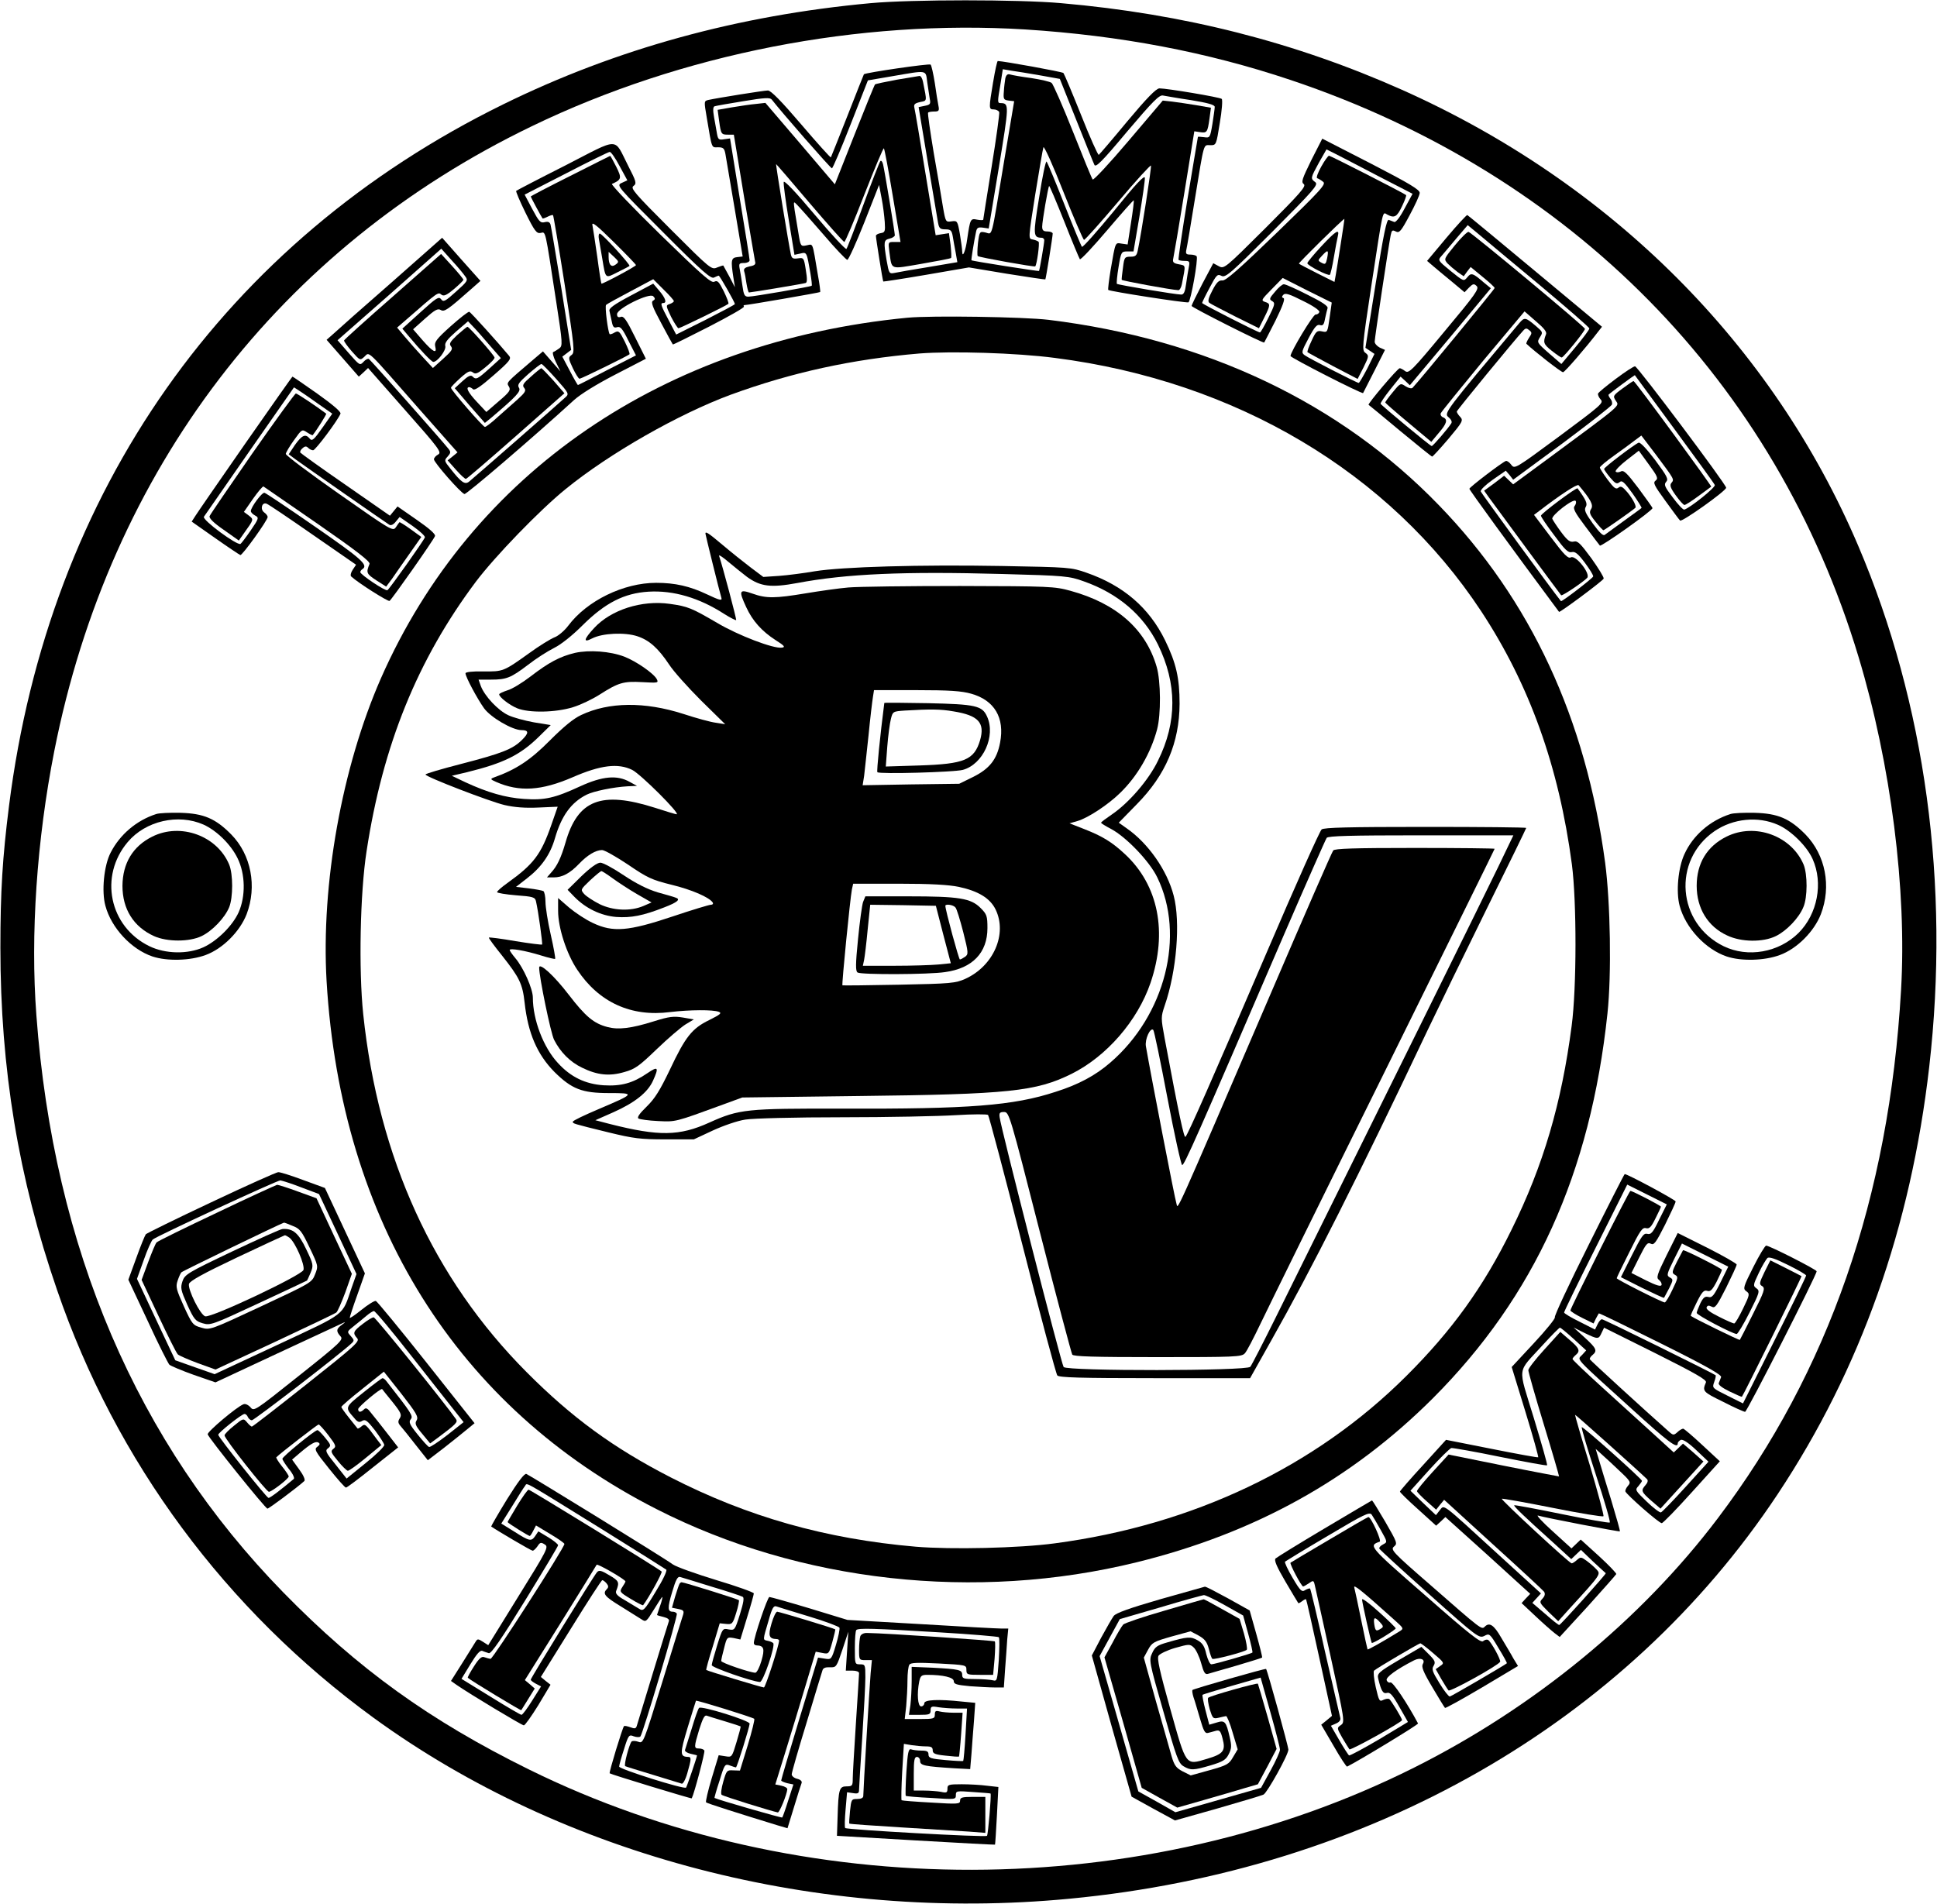
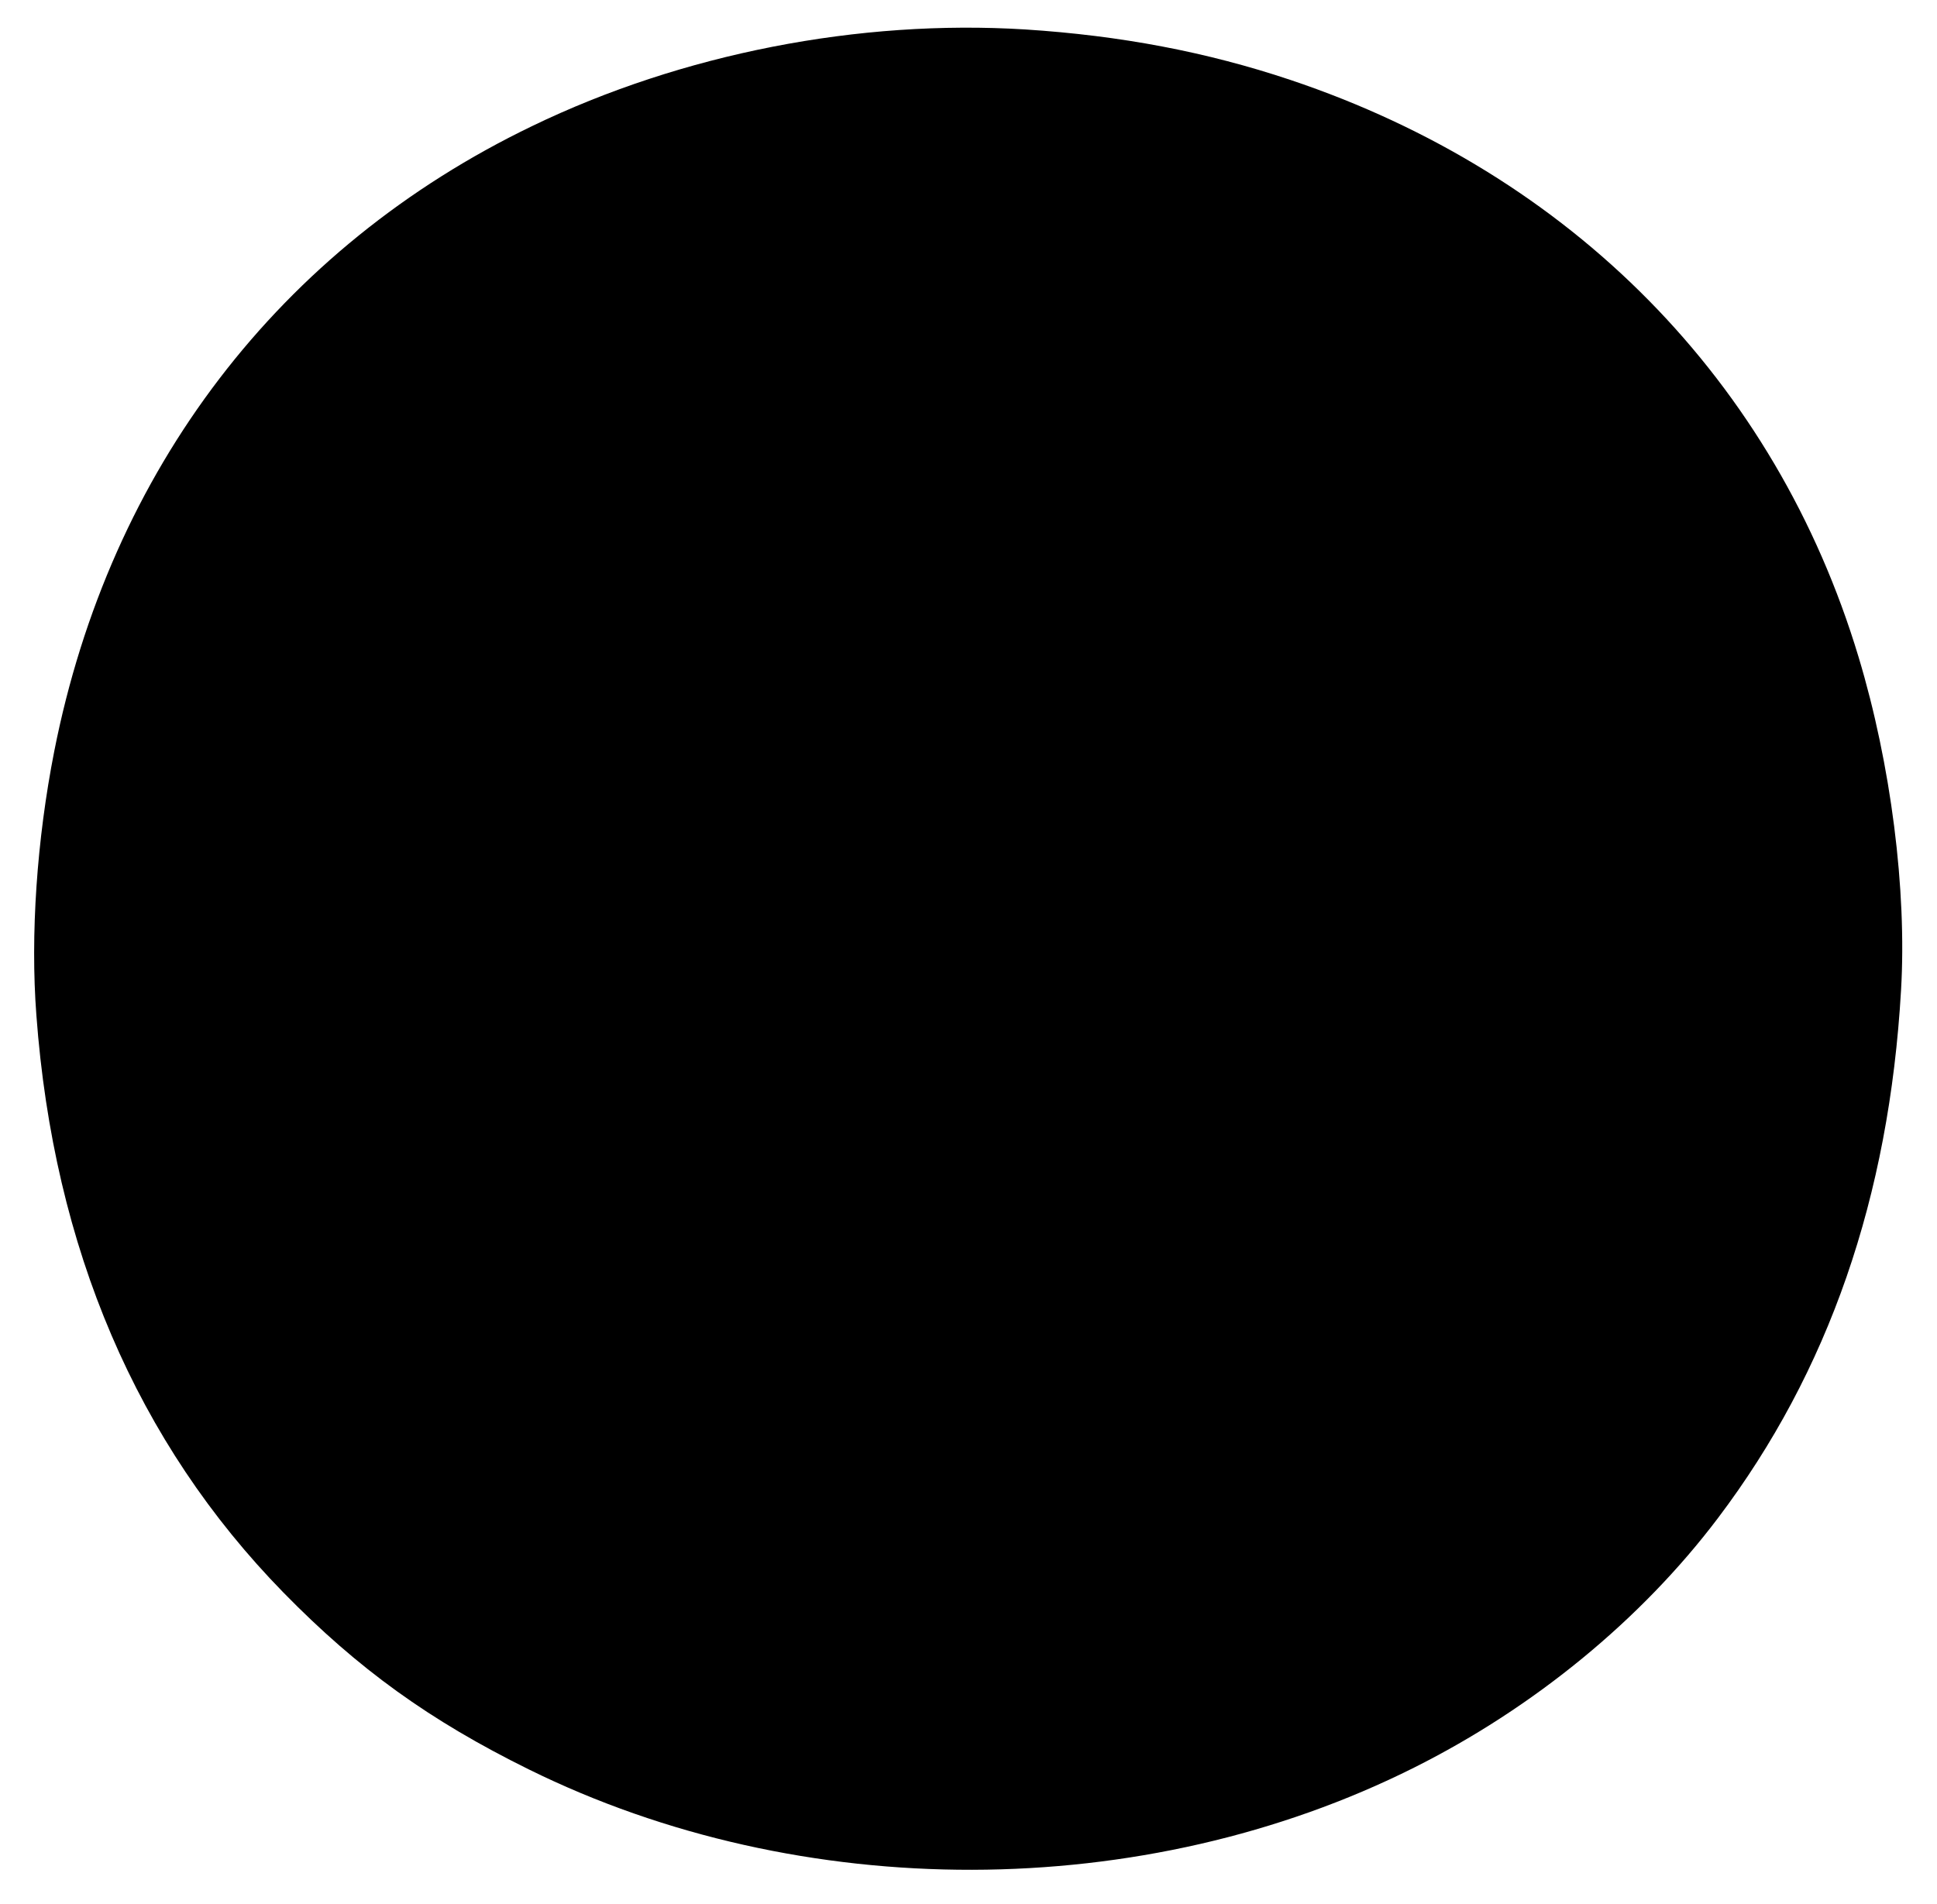
<svg xmlns="http://www.w3.org/2000/svg" version="1.0" width="9.58in" height="9.42in" viewBox="0 0 920 905" preserveAspectRatio="xMidYMid meet">
  <g transform="translate(0,905) scale(0.1,-0.1)" fill="#000000" stroke="none">
-     <path d="M4135 9035 c-630 -58 -1209 -217 -1746 -481 -1323 -650 -2159 -1837 -2348 -3334 -31 -246 -41 -406 -41 -674 0 -575 86 -1096 269 -1626 280 -817 802 -1522 1504 -2034 904 -658 2116 -974 3307 -860 1422 135 2641 832 3365 1923 394 594 632 1266 720 2031 99 866 -18 1726 -337 2475 -407 957 -1175 1725 -2168 2168 -507 226 -1035 361 -1620 412 -203 18 -707 18 -905 0z m735 -125 c452 -29 863 -107 1260 -240 1336 -448 2305 -1433 2699 -2742 154 -510 230 -1108 202 -1584 -57 -985 -344 -1813 -870 -2509 -364 -482 -873 -900 -1444 -1186 -1285 -644 -2911 -648 -4207 -8 -470 232 -810 477 -1165 840 -696 712 -1092 1636 -1174 2744 -29 381 2 834 85 1255 264 1337 1071 2393 2271 2971 712 344 1553 508 2343 459z" />
+     <path d="M4135 9035 z m735 -125 c452 -29 863 -107 1260 -240 1336 -448 2305 -1433 2699 -2742 154 -510 230 -1108 202 -1584 -57 -985 -344 -1813 -870 -2509 -364 -482 -873 -900 -1444 -1186 -1285 -644 -2911 -648 -4207 -8 -470 232 -810 477 -1165 840 -696 712 -1092 1636 -1174 2744 -29 381 2 834 85 1255 264 1337 1071 2393 2271 2971 712 344 1553 508 2343 459z" />
    <path d="M4717 8660 c-21 -126 -21 -130 3 -130 11 0 23 -6 26 -13 2 -7 -14 -124 -36 -259 -22 -136 -40 -250 -40 -252 0 -3 -13 -3 -29 0 -32 7 -33 3 -47 -91 -7 -55 -23 -95 -24 -61 0 11 -5 48 -11 84 -11 62 -12 64 -40 60 -27 -4 -28 -3 -40 66 -6 39 -26 155 -44 258 -17 103 -30 190 -27 193 3 3 16 5 30 5 21 0 24 4 19 28 -3 15 -11 63 -17 107 -7 44 -16 84 -20 88 -5 6 -308 -38 -317 -46 -1 -1 -36 -90 -78 -197 -42 -107 -78 -196 -79 -198 -2 -2 -66 69 -141 157 -93 109 -144 161 -158 161 -19 0 -237 -35 -283 -45 -21 -5 -21 -6 -8 -82 26 -155 22 -143 54 -143 25 0 30 -5 35 -32 3 -18 23 -135 44 -260 l38 -227 -26 -3 c-29 -3 -31 -15 -18 -98 l7 -45 -26 50 c-15 28 -28 51 -29 53 -1 1 -14 -3 -29 -9 -27 -12 -31 -9 -221 181 -172 172 -192 195 -177 206 16 12 14 20 -25 96 -70 137 -35 137 -298 2 -127 -64 -232 -119 -234 -121 -3 -2 17 -49 44 -104 43 -87 53 -100 72 -96 25 5 20 24 74 -327 31 -200 31 -210 14 -222 -10 -7 -22 -15 -28 -17 -5 -1 0 -23 12 -47 l22 -45 -42 48 -41 47 -47 -40 c-130 -111 -127 -107 -115 -127 10 -16 4 -26 -48 -70 l-59 -51 -45 48 c-41 44 -55 70 -36 70 4 0 13 -5 18 -10 7 -7 38 14 97 66 77 67 86 79 74 93 -48 58 -182 207 -189 209 -5 2 -44 -29 -88 -68 -68 -61 -79 -76 -74 -96 10 -38 -10 -28 -60 29 l-45 52 57 51 c46 41 60 49 74 41 17 -11 33 0 146 100 l43 38 -91 102 -91 103 -241 -213 c-133 -116 -256 -225 -274 -242 l-34 -30 77 -88 76 -87 22 20 22 21 176 -200 c162 -183 175 -201 157 -211 -11 -6 -20 -16 -20 -23 0 -15 128 -161 145 -165 10 -2 324 267 521 447 31 28 107 75 196 121 l145 75 -51 102 c-41 83 -54 102 -68 97 -13 -4 -18 0 -18 13 0 27 154 103 172 85 10 -10 10 -15 -1 -21 -11 -7 -3 -29 39 -107 29 -55 54 -100 55 -101 1 -2 79 37 173 85 95 49 169 91 165 95 -3 4 -2 7 3 7 16 0 356 59 359 62 2 2 -3 39 -11 83 -27 159 -21 145 -53 139 -28 -6 -29 -5 -39 57 -6 35 -14 84 -18 109 -6 45 -6 45 13 25 11 -11 67 -74 124 -140 56 -66 108 -120 113 -120 6 0 42 80 81 178 l70 178 12 -63 c7 -35 13 -85 15 -113 3 -45 1 -50 -19 -53 -13 -2 -23 -8 -23 -13 0 -12 32 -213 35 -217 1 -1 93 13 204 32 l203 35 180 -30 c100 -16 182 -28 183 -27 3 4 35 204 35 218 0 5 -11 10 -25 10 -19 0 -25 5 -25 23 0 25 28 188 33 193 2 2 34 -74 72 -169 37 -94 71 -175 74 -179 4 -4 62 58 130 138 68 80 125 144 126 142 2 -2 -4 -50 -13 -107 l-16 -103 -28 4 c-32 5 -29 12 -53 -126 -8 -49 -13 -91 -11 -94 8 -7 369 -63 381 -59 11 5 47 205 39 219 -3 4 -16 8 -30 8 -20 0 -23 4 -19 23 3 12 21 119 40 237 46 281 40 260 74 260 28 0 28 0 45 106 10 58 14 110 9 114 -9 8 -260 50 -296 50 -16 -1 -59 -45 -152 -156 -71 -86 -133 -158 -136 -160 -4 -2 -42 83 -84 189 -42 105 -80 195 -84 200 -6 6 -282 56 -312 57 -3 0 -13 -45 -22 -100z m222 32 l95 -17 78 -195 c43 -107 81 -203 86 -213 6 -15 34 12 156 158 122 144 153 175 170 171 12 -2 72 -13 134 -22 79 -13 112 -22 112 -32 0 -7 -5 -44 -11 -81 -11 -66 -12 -67 -40 -63 -16 2 -29 3 -29 1 -1 -2 -22 -133 -49 -292 -26 -158 -45 -289 -43 -292 3 -3 16 -5 30 -5 22 0 24 -3 19 -29 -3 -15 -9 -51 -13 -80 -5 -38 -11 -51 -23 -51 -27 0 -300 46 -306 51 -2 3 1 39 8 80 12 72 13 74 42 74 l29 0 28 165 c15 91 27 174 26 185 -2 14 -43 -29 -147 -158 -80 -97 -148 -174 -152 -170 -4 5 -42 96 -84 203 -42 107 -80 198 -84 202 -4 5 -20 -71 -35 -168 -30 -183 -29 -193 12 -194 6 0 12 -5 12 -12 0 -14 -22 -142 -25 -146 -2 -2 -318 47 -321 51 -2 2 13 95 22 136 4 19 10 22 33 19 l27 -4 48 289 c49 299 50 306 9 307 -16 0 -16 4 -1 91 l11 70 41 -7 c23 -3 83 -13 135 -22z m-535 -33 c4 -29 10 -64 12 -79 5 -24 2 -28 -24 -33 l-29 -6 43 -258 c24 -142 46 -273 49 -290 5 -28 10 -33 35 -33 25 0 30 -5 35 -32 3 -18 9 -53 14 -78 l8 -46 -136 -23 c-75 -12 -148 -25 -162 -28 -26 -5 -27 -3 -38 59 -15 90 -14 97 14 104 14 3 25 11 25 16 0 13 -48 304 -56 337 -3 13 -9 20 -13 15 -4 -5 -41 -99 -81 -209 -40 -110 -76 -204 -80 -208 -4 -4 -72 69 -151 163 -88 105 -145 165 -147 155 -2 -8 9 -90 24 -181 l27 -165 28 6 c31 7 30 9 48 -95 5 -30 8 -56 6 -58 -5 -5 -278 -52 -301 -52 -18 0 -22 8 -28 51 -4 29 -10 65 -13 80 -5 26 -3 29 21 29 14 0 26 6 26 13 0 6 -21 140 -47 295 l-46 284 -29 -4 c-24 -4 -28 -1 -33 26 -3 17 -9 53 -14 79 -6 34 -5 50 3 52 6 2 67 13 136 24 101 17 127 18 135 8 48 -62 280 -327 286 -327 4 0 44 94 89 209 l82 209 117 20 c169 29 157 31 165 -29z m-1462 -398 l37 -68 -26 -12 c-27 -12 -26 -13 197 -236 185 -186 227 -222 241 -214 10 5 20 9 22 9 5 0 77 -127 77 -135 0 -3 -63 -36 -139 -75 l-140 -70 -35 67 c-38 72 -42 83 -26 83 18 0 10 24 -20 59 l-28 33 -107 -57 c-81 -43 -105 -61 -101 -73 2 -9 7 -32 11 -50 5 -26 10 -32 25 -27 16 5 26 -7 54 -64 l36 -70 -137 -70 c-74 -39 -137 -71 -139 -71 -1 0 -19 30 -38 67 l-36 68 21 16 21 16 -46 289 c-26 159 -49 297 -52 307 -4 12 -12 15 -28 11 -20 -5 -27 3 -59 63 l-36 68 197 101 c108 56 202 102 207 102 6 1 27 -29 47 -67z m-733 -525 c14 -18 11 -23 -44 -72 -52 -47 -60 -51 -71 -36 -11 14 -22 7 -98 -62 l-86 -78 26 -31 c62 -74 113 -127 121 -127 20 0 62 56 57 75 -4 15 9 32 51 69 l57 49 23 -24 c13 -13 48 -53 78 -88 l55 -63 -54 -49 c-58 -52 -64 -55 -81 -38 -8 8 -21 2 -48 -23 l-36 -33 71 -83 72 -82 32 26 c118 100 141 125 130 141 -9 14 -1 25 44 65 30 26 58 48 63 48 4 0 35 -32 70 -71 61 -69 62 -71 43 -88 -32 -30 -438 -385 -457 -400 -20 -16 -37 -4 -89 62 -29 36 -30 39 -13 57 15 17 16 22 4 37 -29 37 -370 422 -378 427 -5 3 -16 -3 -26 -14 -17 -18 -18 -17 -70 42 l-53 61 247 217 246 218 50 -56 c28 -30 56 -64 64 -76z" />
    <path d="M4775 8678 c-2 -13 -6 -41 -7 -63 -3 -36 -1 -40 23 -43 l26 -3 -49 -292 c-62 -373 -53 -340 -87 -332 -28 6 -29 5 -36 -50 -3 -31 -4 -59 -1 -62 6 -6 269 -53 273 -49 8 8 22 111 16 117 -5 4 -17 9 -29 11 -20 3 -20 4 13 213 19 116 36 217 39 225 3 8 46 -87 95 -212 50 -126 94 -228 98 -228 5 0 78 82 162 181 84 100 155 177 156 172 3 -9 -45 -319 -63 -405 -5 -23 -11 -28 -34 -28 -28 0 -30 -3 -36 -52 -4 -29 -7 -55 -6 -58 0 -4 237 -48 269 -49 6 -1 14 13 17 29 18 94 20 87 -15 94 -26 5 -30 10 -26 28 3 13 27 154 53 314 l47 290 27 -4 c33 -5 36 -1 45 64 l7 52 -69 12 c-37 6 -89 14 -114 17 l-46 5 -163 -192 c-89 -105 -166 -188 -170 -183 -4 4 -46 107 -94 228 -48 121 -94 225 -101 231 -8 6 -51 16 -97 23 -46 6 -91 14 -100 17 -12 4 -19 -2 -23 -18z" />
    <path d="M4258 8671 c-54 -10 -100 -20 -102 -22 -3 -3 -47 -111 -98 -240 l-93 -235 -165 194 -165 193 -45 -5 c-25 -2 -76 -10 -113 -16 l-69 -12 7 -52 c9 -64 10 -66 43 -66 l27 0 48 -292 c27 -161 51 -301 53 -311 4 -13 -2 -19 -26 -23 -22 -5 -29 -11 -26 -23 3 -9 8 -35 11 -58 4 -24 9 -43 12 -43 10 0 258 41 269 45 8 2 8 21 1 62 -9 58 -10 59 -38 55 -23 -3 -29 0 -33 19 -9 39 -73 429 -70 429 1 0 73 -83 159 -185 87 -102 161 -185 165 -185 4 0 47 101 95 225 49 124 90 223 93 220 3 -3 22 -104 42 -225 l37 -220 -30 0 c-29 0 -29 0 -23 -47 13 -88 -1 -83 152 -57 75 13 139 25 141 28 3 2 1 30 -2 61 l-8 57 -31 -5 -32 -5 -48 291 c-26 161 -50 302 -53 314 -4 17 1 22 27 28 34 7 33 0 14 95 -3 17 -11 30 -17 29 -7 -1 -56 -9 -109 -18z" />
    <path d="M2708 8214 c-104 -52 -188 -96 -188 -98 0 -3 50 -96 56 -104 1 -2 12 2 24 8 12 6 24 10 26 7 2 -2 27 -149 55 -328 47 -304 49 -324 33 -336 -16 -12 -16 -16 6 -63 13 -27 27 -50 32 -50 8 0 228 108 237 116 3 3 -7 29 -22 60 -25 50 -29 54 -48 44 -11 -7 -22 -10 -24 -8 -8 9 -24 133 -17 139 4 4 56 33 115 64 l109 58 49 -49 c27 -26 49 -51 49 -55 0 -4 -9 -10 -20 -14 -19 -6 -18 -8 7 -61 15 -29 31 -54 35 -54 8 0 229 108 237 116 3 3 -7 29 -22 60 -23 46 -30 53 -45 45 -14 -8 -58 31 -257 225 -132 129 -235 237 -229 240 46 20 47 28 20 82 -15 29 -27 52 -29 51 -1 0 -86 -43 -189 -95z m312 -424 c0 -6 -161 -92 -164 -88 -2 2 -11 59 -20 128 -10 69 -20 136 -23 150 -4 19 20 0 101 -80 58 -57 106 -107 106 -110z" />
    <path d="M2844 7913 c3 -16 10 -57 16 -93 16 -97 13 -94 72 -64 29 14 55 28 57 30 6 5 -130 154 -141 154 -5 0 -7 -12 -4 -27z m80 -120 c-21 -16 -34 -2 -34 36 l0 24 26 -24 c23 -22 24 -24 8 -36z" />
    <path d="M1865 7641 c-127 -111 -231 -205 -232 -209 -1 -4 15 -27 37 -52 39 -44 39 -44 60 -25 25 23 4 43 259 -248 l183 -207 -23 -19 -24 -19 40 -45 c22 -25 43 -44 47 -43 4 0 111 92 238 204 l230 203 -52 60 c-29 32 -55 59 -58 59 -3 -1 -25 -18 -49 -40 -37 -32 -43 -41 -32 -54 10 -12 5 -21 -30 -53 -24 -21 -67 -59 -96 -85 -29 -27 -57 -48 -61 -47 -10 1 -162 176 -161 186 0 4 21 25 45 47 36 32 46 36 59 26 12 -10 23 -6 60 25 25 20 45 41 43 46 -5 15 -123 148 -129 146 -4 -1 -25 -19 -49 -40 -34 -32 -39 -41 -29 -53 10 -13 4 -22 -37 -59 l-49 -44 -48 52 c-26 28 -65 72 -85 96 l-37 44 45 39 c149 130 150 131 165 118 11 -9 23 -5 60 26 25 21 45 41 45 44 0 4 -24 33 -53 65 l-53 58 -229 -202z" />
    <path d="M6229 8289 c-44 -90 -49 -104 -36 -114 13 -10 -16 -43 -181 -208 -195 -194 -197 -196 -223 -182 l-26 14 -52 -98 c-28 -54 -51 -101 -51 -105 0 -7 341 -179 345 -174 1 2 26 49 54 105 34 69 46 103 38 106 -9 3 -9 8 -1 16 9 10 30 3 93 -29 48 -23 81 -46 78 -53 -2 -7 -10 -12 -18 -12 -12 0 -118 -176 -119 -197 0 -8 340 -182 345 -176 1 2 25 49 53 104 l51 101 -25 11 c-13 7 -24 19 -24 28 0 18 67 462 76 506 5 24 8 26 24 18 17 -9 25 0 66 77 26 48 48 96 48 106 1 15 -49 45 -231 139 l-232 119 -52 -102z m318 -76 l163 -84 -38 -70 c-22 -42 -42 -67 -49 -64 -7 3 -19 7 -26 10 -10 4 -25 -68 -62 -301 l-49 -307 21 -14 22 -15 -34 -69 c-20 -38 -38 -69 -41 -69 -8 0 -237 117 -257 132 -16 12 -15 17 19 81 28 53 40 67 54 62 14 -4 19 2 24 30 4 20 10 43 12 50 4 10 -26 30 -95 64 -55 28 -106 51 -113 50 -7 0 -26 -16 -42 -36 -27 -31 -28 -36 -13 -44 15 -9 13 -17 -18 -79 -19 -39 -37 -70 -40 -70 -10 0 -275 135 -275 140 0 3 16 36 36 73 32 61 37 66 56 56 19 -10 42 10 242 210 199 200 219 223 204 235 -24 18 -23 19 17 93 l36 63 42 -21 c23 -12 115 -59 204 -106z" />
    <path d="M6276 8258 c-16 -29 -25 -53 -19 -55 6 -2 18 -9 28 -17 15 -11 -7 -36 -220 -242 -178 -172 -242 -228 -258 -227 -17 2 -28 -8 -48 -47 -19 -36 -23 -52 -15 -59 6 -5 62 -34 123 -65 l113 -56 25 50 c30 60 31 67 4 75 -20 7 -17 11 31 60 l53 54 116 -59 117 -58 -10 -71 c-10 -70 -10 -72 -36 -66 -24 5 -29 1 -50 -45 -13 -27 -22 -52 -19 -54 2 -2 57 -32 121 -66 l117 -61 28 55 c26 53 26 56 9 69 -17 12 -16 27 28 318 58 378 52 352 76 339 34 -18 46 -11 70 40 13 27 22 51 19 53 -12 10 -359 187 -366 187 -4 0 -21 -23 -37 -52z m93 -365 c-10 -65 -21 -133 -24 -150 l-6 -33 -82 41 c-45 23 -84 43 -87 46 -3 3 203 206 216 213 1 0 -7 -53 -17 -117z" />
    <path d="M6276 7879 c-36 -39 -66 -75 -66 -80 0 -11 100 -62 107 -55 3 3 12 40 19 83 7 43 16 88 19 101 9 37 -10 25 -79 -49z m28 -57 c-6 -28 -9 -30 -26 -21 -20 11 -19 11 3 35 27 29 31 27 23 -14z" />
    <path d="M6871 7920 l-92 -110 28 -24 c15 -13 55 -46 89 -74 l61 -51 21 22 c19 19 24 20 37 7 12 -13 -6 -39 -154 -216 -154 -186 -169 -200 -186 -188 -10 8 -22 14 -26 14 -10 0 -153 -169 -148 -174 2 -1 70 -57 150 -124 81 -67 149 -122 152 -122 3 0 38 38 78 85 67 80 71 87 55 104 -9 9 -16 21 -16 25 0 6 272 337 316 385 11 12 16 12 28 2 14 -11 14 -15 -1 -37 -9 -14 -14 -26 -12 -28 39 -37 166 -136 174 -135 8 0 109 117 167 193 l18 23 -317 264 c-174 145 -319 265 -323 267 -3 1 -48 -47 -99 -108z m442 -224 c130 -109 237 -202 237 -207 0 -6 -30 -46 -66 -89 l-67 -80 -59 51 c-57 50 -58 52 -43 76 15 23 14 25 -16 51 -53 45 -57 46 -83 15 -348 -414 -358 -427 -336 -445 13 -11 19 -22 14 -30 -14 -23 -87 -108 -93 -108 -7 0 -238 192 -243 201 -1 4 19 34 46 68 l49 61 22 -20 22 -21 193 230 192 231 -33 27 c-53 46 -61 48 -79 25 -17 -20 -17 -20 -79 30 -61 50 -62 51 -43 72 10 12 42 49 71 84 l53 62 52 -43 c28 -24 158 -132 289 -241z" />
    <path d="M6911 7884 c-52 -64 -53 -65 -35 -86 11 -11 32 -29 48 -41 l29 -20 16 22 17 22 57 -47 c31 -25 57 -49 57 -53 0 -5 -358 -441 -390 -474 -4 -5 -19 -2 -33 7 -24 16 -25 16 -61 -28 -20 -24 -36 -46 -36 -49 0 -2 49 -45 109 -95 l110 -92 35 42 c39 45 45 65 20 75 -8 3 -13 12 -10 19 3 7 94 119 201 249 l197 235 54 -47 c39 -33 53 -51 48 -62 -15 -38 -12 -47 27 -78 23 -18 44 -33 48 -32 9 1 111 126 110 136 0 10 -538 457 -553 461 -6 1 -35 -27 -65 -64z" />
    <path d="M4310 7540 c-1159 -112 -2072 -737 -2502 -1714 -185 -422 -285 -978 -258 -1440 68 -1143 620 -2026 1567 -2508 682 -348 1518 -441 2282 -253 560 138 1019 392 1407 779 484 485 749 1068 830 1829 20 185 14 528 -11 717 -92 685 -353 1248 -790 1699 -471 487 -1108 790 -1855 881 -117 14 -554 21 -670 10z m700 -191 c860 -110 1591 -544 2026 -1204 229 -348 369 -737 431 -1203 23 -176 23 -587 -1 -767 -48 -369 -135 -665 -286 -970 -133 -271 -283 -479 -500 -695 -433 -432 -1013 -708 -1670 -795 -170 -23 -493 -30 -660 -16 -429 37 -799 142 -1166 330 -272 140 -468 283 -684 500 -442 444 -704 1018 -776 1701 -22 211 -15 576 16 775 77 504 242 910 519 1280 92 122 304 341 426 440 210 171 537 357 785 449 290 106 578 169 897 196 152 12 460 3 643 -21z" />
    <path d="M3350 6514 c0 -5 67 -277 76 -306 4 -14 -9 -11 -68 17 -82 39 -152 55 -242 55 -155 0 -329 -85 -418 -204 -18 -24 -48 -49 -65 -55 -18 -7 -72 -40 -120 -75 -123 -88 -124 -88 -219 -87 -52 1 -84 -3 -84 -9 0 -17 56 -121 88 -166 32 -44 135 -104 178 -104 36 0 36 -14 1 -48 -44 -43 -96 -63 -289 -113 -93 -24 -168 -46 -168 -50 0 -11 304 -128 375 -145 47 -11 100 -15 161 -12 l92 4 -30 -86 c-49 -141 -84 -187 -208 -276 -28 -20 -50 -39 -50 -44 0 -4 41 -11 90 -15 81 -6 91 -9 95 -29 11 -47 32 -201 29 -205 -2 -2 -59 5 -126 16 -68 12 -125 19 -127 17 -2 -2 26 -40 63 -86 82 -104 97 -133 107 -224 16 -145 60 -246 142 -329 82 -81 131 -100 258 -100 127 0 126 -2 -48 -76 -68 -29 -123 -55 -123 -60 0 -9 -5 -8 170 -51 119 -29 151 -33 270 -33 l135 0 90 42 c50 23 119 47 155 52 37 6 235 11 460 11 217 0 460 5 540 10 80 5 149 5 153 1 4 -4 78 -282 163 -617 85 -334 160 -614 166 -621 8 -10 107 -13 463 -13 l453 0 100 178 c192 340 413 778 744 1477 50 105 175 362 279 573 104 210 189 385 189 387 0 3 -215 5 -478 5 -367 0 -482 -3 -494 -12 -9 -7 -124 -265 -256 -573 -267 -622 -379 -876 -391 -888 -7 -7 -30 99 -99 468 -18 98 -18 101 0 155 57 164 76 397 43 523 -31 121 -122 250 -223 320 l-38 27 86 88 c137 139 202 292 203 477 0 122 -16 193 -69 302 -76 155 -198 260 -373 321 -74 26 -82 26 -401 32 -391 7 -760 -4 -890 -25 -52 -9 -129 -19 -170 -22 l-75 -5 -60 45 c-33 25 -93 73 -132 106 -70 59 -83 67 -83 55z m198 -206 c64 -46 113 -52 238 -29 233 44 508 56 974 43 302 -8 318 -10 388 -35 162 -57 283 -160 352 -300 91 -186 92 -368 0 -553 -44 -91 -138 -200 -219 -255 -28 -19 -51 -36 -51 -39 0 -3 21 -16 48 -30 71 -38 182 -153 219 -230 134 -275 38 -655 -223 -880 -70 -61 -152 -105 -260 -139 -201 -66 -411 -82 -1014 -80 -455 1 -489 -2 -631 -66 -143 -65 -240 -66 -473 -7 l-69 18 86 38 c101 45 163 94 188 150 29 64 24 70 -26 36 -70 -48 -125 -63 -209 -58 -87 6 -156 39 -217 106 -69 74 -119 206 -119 311 0 41 -44 141 -83 187 -15 18 -27 35 -27 39 0 10 75 -3 149 -26 35 -11 65 -18 67 -16 2 2 -7 54 -21 115 -14 61 -25 131 -25 156 0 25 -5 48 -10 51 -6 3 -37 9 -70 13 l-60 7 54 42 c67 52 109 112 131 189 31 107 77 170 150 207 34 17 127 36 195 40 l45 2 -35 19 c-60 34 -130 27 -235 -21 -121 -56 -169 -67 -268 -60 -87 6 -171 30 -277 79 l-65 31 72 17 c175 43 253 82 341 168 l57 56 -80 13 c-44 8 -99 23 -122 34 -49 23 -112 91 -130 138 l-11 31 58 0 c75 0 95 8 178 71 37 29 92 64 122 79 34 17 86 58 137 109 107 106 197 152 313 159 118 7 240 -29 358 -105 30 -19 56 -32 58 -30 3 3 -65 258 -81 305 -3 8 18 -6 46 -30 28 -23 67 -55 87 -70z m3568 -1380 c-61 -127 -569 -1156 -1055 -2137 -61 -123 -116 -230 -122 -237 -16 -20 -871 -21 -887 -1 -10 12 -299 1139 -304 1187 -3 21 1 25 21 25 24 0 28 -14 170 -570 80 -314 150 -576 154 -583 6 -9 100 -12 406 -12 367 0 399 1 414 18 9 9 42 73 75 142 33 69 296 604 586 1189 289 585 526 1065 526 1067 0 2 -170 4 -379 4 -291 0 -381 -3 -388 -12 -6 -7 -139 -312 -296 -678 -476 -1107 -440 -1025 -449 -1000 -7 19 -122 614 -145 747 -6 33 21 92 35 78 4 -3 34 -148 67 -322 33 -174 65 -318 70 -320 10 -3 68 129 485 1097 106 245 197 451 202 458 8 9 110 12 449 12 l438 0 -73 -152z" />
    <path d="M4030 6258 c-47 -4 -138 -17 -204 -28 -145 -24 -186 -25 -253 -1 -63 22 -66 15 -29 -65 30 -65 74 -114 139 -156 43 -27 48 -34 30 -36 -39 -6 -207 58 -308 118 -120 70 -138 78 -224 90 -133 19 -280 -28 -360 -115 -50 -54 -53 -72 -9 -49 49 25 155 30 215 10 57 -19 99 -57 151 -135 20 -31 88 -107 151 -170 l115 -113 -44 7 c-25 3 -94 22 -155 42 -184 59 -354 57 -485 -5 -37 -17 -84 -56 -150 -122 -92 -93 -161 -138 -265 -175 -18 -7 -17 -9 10 -21 111 -49 216 -42 364 22 133 58 216 68 283 35 39 -19 232 -211 211 -211 -4 0 -51 14 -103 31 -255 81 -367 38 -425 -166 -21 -72 -40 -112 -68 -142 l-20 -23 32 0 c41 0 77 19 121 65 39 41 79 65 109 65 11 0 66 -31 123 -69 92 -63 114 -73 207 -96 95 -23 181 -60 196 -85 3 -6 -1 -10 -9 -10 -8 0 -91 -25 -183 -56 -209 -70 -282 -76 -377 -31 -33 15 -83 48 -113 73 l-53 46 0 -61 c0 -80 40 -204 91 -280 103 -155 256 -225 441 -201 94 11 204 12 232 1 15 -6 6 -13 -46 -39 -82 -40 -113 -79 -187 -236 -47 -98 -71 -137 -110 -175 -35 -34 -47 -52 -39 -57 7 -4 48 -10 93 -12 85 -4 78 -6 310 79 l90 33 555 7 c713 8 841 22 1009 105 167 83 314 252 376 433 82 241 37 464 -121 611 -62 58 -108 86 -195 120 l-69 27 38 11 c51 15 146 78 202 133 82 79 146 190 176 302 19 71 18 230 -2 298 -52 179 -191 301 -409 361 -76 21 -100 22 -525 23 -245 0 -483 -3 -530 -7z m583 -505 c110 -31 160 -114 137 -233 -15 -79 -50 -124 -129 -163 l-65 -32 -230 -3 -229 -4 7 44 c3 24 12 111 21 193 8 83 18 165 21 183 l5 32 201 0 c158 0 215 -4 261 -17z m-59 -918 c93 -20 149 -54 175 -108 56 -116 -10 -268 -144 -329 -47 -21 -68 -23 -315 -28 -146 -3 -267 -4 -269 -3 -4 3 36 408 45 456 l6 27 216 0 c151 0 238 -5 286 -15z" />
    <path d="M4200 5709 c-20 -155 -37 -325 -33 -329 9 -10 365 0 406 11 96 26 158 161 115 254 -23 51 -54 58 -280 63 -115 2 -208 3 -208 1z m329 -40 c118 -19 150 -54 126 -137 -28 -94 -74 -113 -288 -120 l-160 -5 7 94 c4 52 12 111 17 131 9 37 10 37 67 41 120 7 169 7 231 -4z" />
    <path d="M4099 4763 c-5 -15 -16 -94 -24 -177 -12 -119 -12 -152 -2 -158 17 -11 338 -10 416 2 130 18 201 92 201 209 0 58 -3 66 -33 96 -46 46 -102 55 -343 55 l-204 0 -11 -27z m381 -154 l36 -137 -60 -6 c-32 -3 -126 -6 -208 -6 l-150 0 6 28 c3 15 11 80 17 145 l12 117 156 -2 156 -3 35 -136z m58 128 c6 -6 22 -59 37 -117 25 -99 25 -105 9 -117 -10 -7 -21 -13 -25 -13 -5 0 -69 235 -69 255 0 10 38 5 48 -8z" />
    <path d="M2730 5947 c-71 -17 -124 -45 -211 -112 -39 -30 -88 -60 -110 -66 -21 -7 -39 -15 -39 -19 0 -13 47 -50 85 -66 56 -23 183 -21 266 5 36 11 92 38 125 59 91 58 114 65 204 60 74 -4 78 -4 69 14 -15 28 -98 85 -154 107 -68 26 -167 33 -235 18z" />
    <path d="M2761 4886 l-66 -65 33 -34 c53 -54 125 -89 198 -95 71 -5 127 6 227 45 65 25 81 39 55 47 -7 3 -45 14 -85 25 -49 15 -101 41 -161 81 -49 33 -99 60 -111 60 -15 0 -47 -23 -90 -64z m149 -11 c26 -19 78 -53 116 -75 l68 -39 -39 -17 c-62 -26 -144 -22 -208 9 -29 15 -62 36 -73 48 -18 21 -18 21 28 65 26 24 50 44 54 44 3 0 28 -16 54 -35z" />
    <path d="M2560 4451 c0 -44 55 -312 71 -343 30 -59 76 -105 132 -132 73 -36 131 -42 202 -21 51 14 71 29 154 109 53 51 114 103 136 117 l40 24 -52 9 c-44 7 -65 5 -138 -18 -108 -34 -169 -41 -221 -27 -65 17 -104 50 -184 154 -68 89 -140 155 -140 128z" />
    <path d="M7675 7249 c-44 -33 -82 -64 -84 -70 -1 -6 4 -18 13 -28 15 -16 2 -27 -196 -174 -211 -156 -213 -157 -229 -136 -9 12 -20 20 -26 18 -20 -8 -172 -124 -173 -132 0 -6 192 -270 426 -585 3 -5 209 148 212 158 2 6 -24 48 -58 96 -53 72 -66 85 -84 80 -18 -4 -30 5 -60 45 -20 27 -39 56 -42 63 -6 16 102 100 111 85 4 -5 1 -16 -5 -24 -9 -11 1 -31 51 -97 34 -46 65 -86 69 -91 6 -7 250 166 250 178 0 3 -30 45 -67 95 -56 74 -70 87 -84 79 -11 -5 -20 -5 -24 0 -3 5 21 30 52 54 l58 45 48 -66 c41 -56 45 -66 32 -76 -14 -10 -7 -23 46 -96 34 -47 65 -89 70 -94 8 -9 219 141 219 156 0 16 -422 578 -433 577 -7 0 -48 -27 -92 -60z m279 -238 c103 -140 190 -260 192 -266 5 -11 -119 -110 -145 -117 -5 -2 -30 24 -54 57 -39 51 -44 62 -32 75 12 13 4 27 -52 103 -41 54 -71 86 -79 83 -20 -8 -164 -117 -164 -125 0 -3 13 -22 29 -41 24 -28 31 -32 44 -22 12 11 22 2 62 -53 26 -37 45 -68 43 -69 -1 -2 -39 -29 -83 -61 -44 -32 -85 -62 -92 -67 -8 -6 -25 11 -56 53 -36 50 -43 66 -34 80 9 15 2 32 -39 88 -5 6 -174 -120 -174 -130 0 -5 28 -47 63 -93 50 -68 66 -84 83 -80 16 4 30 -7 63 -51 23 -31 41 -60 39 -65 -3 -9 -150 -122 -153 -117 -43 53 -378 513 -381 521 -3 7 23 32 57 56 l62 43 18 -21 17 -22 232 171 c127 95 234 178 237 186 3 7 0 20 -7 28 -7 9 -11 18 -8 20 10 10 123 93 124 92 1 -1 85 -116 188 -256z" />
    <path d="M7708 7204 c-46 -34 -47 -36 -32 -59 17 -26 34 -12 -314 -269 l-174 -128 -21 20 -22 21 -47 -36 -48 -35 22 -31 c23 -32 337 -458 344 -466 5 -5 108 65 124 83 16 20 -55 110 -78 97 -13 -7 -31 11 -95 96 l-80 106 24 18 c100 77 181 130 188 123 57 -67 71 -94 60 -112 -11 -17 -8 -26 20 -61 18 -23 35 -41 38 -41 4 0 129 87 151 106 8 6 -10 41 -37 74 -23 27 -32 32 -43 22 -12 -9 -21 -2 -51 38 -20 27 -37 53 -37 58 0 5 30 30 68 57 37 26 81 59 98 72 l31 23 70 -92 c88 -118 87 -116 73 -133 -9 -11 -5 -24 21 -60 18 -25 36 -45 41 -45 5 0 35 19 66 42 31 23 59 43 61 45 4 2 -362 502 -369 502 -3 0 -26 -16 -52 -35z" />
    <path d="M1165 6944 c-121 -174 -228 -329 -238 -345 l-18 -28 111 -78 c61 -43 115 -79 120 -81 9 -3 130 165 130 181 0 5 -7 15 -17 22 -20 15 -10 50 12 41 9 -3 108 -70 220 -148 l205 -142 -16 -24 c-9 -13 -12 -28 -7 -32 35 -32 175 -120 182 -116 11 7 209 289 216 308 4 9 -28 37 -86 77 l-92 64 -18 -22 -18 -22 -210 146 c-116 80 -213 150 -216 154 -2 5 2 14 11 21 11 10 18 10 26 2 7 -7 17 -12 24 -12 11 0 118 143 130 174 3 9 -36 42 -110 95 -63 44 -116 81 -118 81 -2 0 -102 -143 -223 -316z m346 186 l66 -46 -47 -67 c-40 -57 -49 -65 -60 -52 -20 25 -37 17 -70 -29 l-30 -45 32 -24 c41 -30 428 -300 446 -311 8 -5 20 1 31 15 l18 22 62 -43 c34 -24 60 -48 58 -54 -7 -18 -168 -245 -178 -251 -9 -6 -129 74 -129 86 0 4 5 11 10 14 30 19 -4 49 -222 200 -127 88 -236 161 -243 163 -12 3 -65 -69 -65 -87 0 -6 9 -15 20 -21 19 -10 19 -13 -20 -70 -22 -32 -44 -61 -49 -65 -16 -9 -183 114 -174 129 5 7 103 148 218 314 l210 301 25 -16 c14 -9 55 -37 91 -63z" />
    <path d="M1197 6895 c-108 -156 -200 -290 -203 -298 -3 -10 19 -32 67 -65 l72 -51 26 37 c45 63 46 63 21 82 l-23 17 43 62 c24 34 46 60 50 59 3 -2 119 -82 258 -178 183 -127 250 -179 246 -190 -17 -42 -15 -47 32 -78 l47 -30 27 36 c14 20 51 74 83 119 l57 81 -51 37 c-28 20 -52 35 -53 33 -2 -2 -9 -12 -17 -24 -14 -20 -21 -16 -269 158 -140 98 -255 184 -254 191 1 7 18 36 39 65 37 52 38 53 62 37 14 -9 26 -15 27 -13 22 28 67 100 64 102 -46 35 -138 96 -144 96 -5 -1 -98 -129 -207 -285z" />
    <path d="M740 5181 c-93 -30 -172 -97 -216 -183 -32 -61 -44 -185 -25 -253 28 -105 123 -207 224 -241 70 -23 179 -20 252 7 82 30 163 112 195 194 50 132 22 282 -73 379 -75 76 -131 100 -242 103 -49 1 -101 -1 -115 -6z m225 -50 c62 -28 130 -94 162 -160 37 -75 39 -180 5 -257 -29 -64 -102 -136 -167 -166 -75 -34 -181 -32 -257 5 -191 93 -240 333 -103 495 85 101 240 136 360 83z" />
    <path d="M722 5074 c-93 -46 -141 -127 -142 -234 0 -111 53 -195 150 -239 62 -28 168 -28 226 0 50 24 110 86 131 137 19 46 19 158 0 203 -57 137 -231 200 -365 133z" />
-     <path d="M8220 5181 c-97 -31 -178 -102 -218 -190 -30 -64 -41 -180 -23 -246 28 -105 123 -207 224 -241 70 -23 179 -20 252 7 82 30 163 112 195 194 51 133 22 281 -73 379 -75 76 -131 100 -242 103 -49 1 -101 -1 -115 -6z m226 -51 c62 -27 138 -102 165 -163 51 -114 23 -261 -67 -351 -94 -93 -241 -119 -356 -63 -221 108 -245 408 -43 547 88 60 206 72 301 30z" />
    <path d="M8202 5074 c-93 -46 -142 -127 -142 -234 0 -107 53 -194 145 -236 67 -32 170 -33 231 -3 50 24 110 86 131 138 20 46 20 155 1 202 -58 137 -231 200 -366 133z" />
    <path d="M1002 3336 c-166 -78 -306 -147 -311 -152 -4 -5 -25 -56 -45 -112 l-38 -104 92 -196 c50 -109 97 -202 103 -208 7 -6 59 -28 115 -48 l104 -36 291 136 c161 75 301 140 312 145 16 8 16 6 -2 -7 -27 -19 -29 -31 -7 -55 15 -16 2 -29 -198 -188 -211 -168 -213 -170 -230 -149 -10 11 -25 18 -33 14 -32 -12 -174 -132 -170 -143 6 -19 274 -353 284 -353 7 0 141 100 175 131 6 5 -4 28 -24 55 l-34 47 35 30 c54 46 77 59 90 51 9 -5 7 -11 -5 -20 -16 -11 -11 -21 55 -103 40 -50 76 -91 81 -91 5 0 62 43 128 96 l120 95 -52 67 c-29 37 -63 81 -76 96 -17 23 -25 27 -34 18 -16 -16 -28 -15 -28 1 0 11 109 102 114 95 1 -2 23 -29 49 -61 40 -50 45 -61 35 -77 -10 -15 -9 -23 3 -37 9 -10 42 -51 73 -91 l57 -72 77 59 c42 33 92 73 111 89 l34 28 -229 289 c-126 159 -234 290 -240 292 -6 2 -37 -17 -68 -42 -31 -25 -56 -42 -56 -38 0 4 16 54 36 109 l36 102 -95 203 -95 203 -104 38 c-56 21 -110 38 -118 37 -8 0 -151 -64 -318 -143z m427 71 l85 -32 89 -190 89 -190 -23 -65 c-47 -137 -20 -116 -353 -272 l-298 -139 -94 33 -93 33 -91 193 -91 194 32 89 c17 49 37 93 43 98 20 17 591 281 606 281 8 -1 53 -15 99 -33z m526 -804 c94 -119 187 -238 208 -264 l38 -48 -77 -61 c-43 -33 -82 -59 -87 -57 -6 2 -30 29 -55 60 -38 47 -43 59 -32 72 12 15 5 27 -116 181 -6 8 -14 14 -18 14 -4 0 -44 -30 -90 -67 -90 -72 -90 -71 -45 -122 16 -20 24 -23 38 -14 15 9 24 2 61 -45 23 -31 43 -62 44 -69 1 -8 -39 -47 -89 -87 l-90 -73 -52 66 c-48 59 -51 67 -36 78 15 12 14 16 -14 50 -17 21 -33 37 -37 36 -16 -3 -166 -126 -166 -136 0 -5 14 -27 31 -49 18 -21 28 -43 23 -47 -62 -52 -113 -91 -120 -90 -9 0 -239 289 -239 300 0 10 112 99 125 99 6 0 13 -7 16 -15 4 -8 12 -15 19 -15 11 0 425 319 474 366 13 12 12 16 -4 34 -19 21 -19 21 15 48 19 15 46 37 60 49 14 12 30 22 35 22 6 0 87 -97 180 -216z" />
    <path d="M1028 3286 c-152 -72 -281 -135 -286 -141 -5 -5 -23 -48 -40 -94 l-31 -84 80 -171 c44 -94 85 -176 92 -183 7 -6 50 -25 96 -42 l83 -30 282 131 c154 72 286 135 292 140 6 4 25 48 43 96 l31 88 -84 179 -84 180 -88 32 c-49 18 -93 32 -99 32 -5 -1 -135 -60 -287 -133z m360 -62 c35 -13 44 -25 81 -103 42 -88 42 -88 26 -128 -15 -39 -20 -41 -257 -152 -240 -112 -242 -113 -283 -101 -40 11 -44 16 -83 101 -36 80 -40 93 -30 122 6 18 14 36 18 40 5 6 464 228 487 236 2 1 20 -6 41 -15z" />
    <path d="M1101 3102 c-212 -101 -225 -109 -236 -142 -10 -31 -8 -41 23 -111 32 -70 39 -78 73 -88 37 -11 45 -8 266 95 125 58 229 107 230 108 1 1 9 18 17 37 14 35 14 39 -21 112 -36 76 -62 99 -112 96 -9 0 -117 -49 -240 -107z m272 66 c28 -21 75 -130 67 -154 -10 -26 -439 -229 -467 -220 -24 8 -83 127 -77 154 4 14 67 49 227 125 122 58 225 105 228 106 3 1 13 -5 22 -11z" />
    <path d="M1722 2758 c-46 -35 -49 -43 -27 -68 14 -15 -7 -34 -239 -218 -140 -111 -257 -202 -261 -202 -4 0 -14 9 -23 20 -17 20 -18 20 -62 -16 -25 -20 -45 -40 -45 -46 0 -16 198 -267 211 -268 13 0 94 62 94 73 0 4 -14 26 -32 48 -17 21 -29 41 -27 43 20 20 196 156 201 156 4 0 25 -23 47 -52 35 -46 38 -53 23 -64 -14 -11 -12 -17 22 -58 20 -25 42 -46 47 -46 6 0 44 27 85 61 l74 61 -20 26 c-55 75 -57 77 -74 63 -9 -8 -18 -12 -19 -10 -2 2 -20 25 -40 50 -20 25 -37 49 -37 52 0 4 45 43 101 87 l101 81 84 -106 c71 -91 81 -109 72 -125 -10 -15 -6 -26 26 -64 l38 -46 37 27 c87 65 95 74 86 88 -43 63 -382 484 -391 484 -6 1 -29 -13 -52 -31z" />
    <path d="M7547 3134 c-92 -184 -165 -340 -161 -345 3 -5 -42 -61 -100 -123 l-105 -113 65 -212 c36 -117 63 -215 61 -217 -2 -2 -101 16 -221 40 l-217 43 -109 -120 c-61 -66 -110 -123 -110 -126 0 -4 39 -42 86 -84 l86 -78 22 20 22 21 202 -182 201 -183 -21 -22 -20 -22 65 -61 c36 -34 77 -70 91 -81 l25 -19 133 145 c73 81 134 150 136 154 1 4 -36 43 -83 86 l-86 78 -22 -21 -22 -21 -89 81 c-49 44 -80 78 -70 75 38 -11 386 -78 389 -75 2 2 -17 68 -41 148 -25 80 -51 167 -59 194 l-15 50 32 -29 c18 -16 57 -52 85 -79 49 -46 51 -51 37 -67 -9 -10 -14 -22 -13 -27 7 -17 161 -152 173 -151 6 0 71 67 143 147 l133 147 -83 77 c-45 42 -86 77 -91 78 -5 0 -18 -7 -28 -17 -17 -15 -20 -15 -41 4 -110 97 -373 338 -375 343 -1 4 4 13 13 20 24 20 19 32 -37 83 l-53 48 52 -26 c64 -31 67 -31 81 0 l12 25 245 -122 c189 -95 244 -126 239 -138 -18 -42 -15 -45 81 -92 52 -27 100 -48 105 -48 9 0 340 650 340 668 0 8 -224 122 -240 122 -5 0 -33 -46 -61 -102 -48 -95 -50 -103 -33 -115 17 -12 16 -17 -16 -83 -19 -39 -37 -70 -42 -70 -4 0 -37 14 -72 32 -41 20 -62 36 -59 44 4 10 10 11 24 4 16 -9 24 1 69 90 27 55 50 104 50 110 0 5 -63 41 -140 80 l-140 70 -53 -106 c-46 -93 -50 -107 -36 -117 9 -7 14 -18 12 -24 -3 -9 -26 -2 -74 22 l-69 35 37 74 c32 64 39 73 55 65 15 -8 24 4 68 91 27 55 50 104 50 110 0 7 -228 130 -242 130 -2 0 -79 -151 -171 -336z m335 120 c-30 -62 -39 -73 -57 -68 -17 4 -27 -10 -72 -100 l-53 -106 101 -51 c56 -27 102 -49 104 -47 1 2 12 22 24 45 20 40 20 43 3 52 -16 9 -14 16 20 85 l38 76 110 -55 110 -55 -37 -75 c-31 -63 -40 -74 -58 -69 -16 4 -24 -3 -38 -31 -9 -20 -17 -40 -17 -45 0 -10 171 -100 190 -100 5 0 33 46 61 102 48 95 50 103 33 115 -17 12 -16 16 11 73 16 34 35 65 41 71 8 7 38 -3 98 -33 47 -23 86 -46 86 -50 0 -5 -67 -143 -150 -308 l-150 -300 -74 37 c-72 36 -73 36 -63 64 6 16 9 30 7 33 -11 9 -531 266 -540 266 -6 0 -15 -11 -21 -24 l-12 -25 -73 37 c-41 20 -74 40 -74 44 0 5 67 143 150 308 l150 300 94 -47 94 -47 -36 -72z m-406 -568 l59 -54 -19 -21 c-24 -26 -45 -3 233 -255 177 -161 221 -194 221 -166 0 6 7 13 15 17 10 3 36 -14 73 -49 l58 -55 -108 -119 c-59 -65 -112 -120 -118 -122 -5 -2 -36 21 -67 51 -55 53 -57 56 -40 74 9 11 17 22 17 25 0 9 -281 260 -286 255 -3 -2 27 -104 67 -226 40 -121 70 -224 66 -227 -3 -3 -106 15 -228 40 -122 25 -224 44 -226 42 -4 -4 47 -53 187 -179 l84 -77 23 22 23 22 57 -55 c32 -29 59 -55 61 -56 4 -2 -212 -243 -221 -246 -3 -1 -32 22 -66 52 l-62 53 21 23 20 22 -207 189 c-272 249 -251 233 -274 206 l-18 -23 -61 58 -60 58 90 100 c50 55 97 101 104 103 7 1 111 -17 232 -42 120 -24 221 -43 223 -40 3 2 -26 103 -63 225 -77 253 -82 209 43 347 41 45 78 82 81 82 4 0 33 -24 66 -54z" />
-     <path d="M7600 3110 c-77 -154 -140 -283 -140 -288 0 -4 25 -20 55 -35 l55 -27 11 23 c6 12 13 23 14 25 2 2 134 -63 295 -143 219 -109 290 -150 286 -160 -3 -8 -8 -21 -11 -28 -4 -8 16 -23 51 -40 31 -15 58 -27 59 -25 8 9 286 571 283 573 -2 1 -36 19 -76 39 l-72 36 -28 -56 c-25 -52 -26 -58 -10 -67 14 -10 10 -24 -44 -131 -33 -67 -62 -123 -63 -124 -3 -3 -219 103 -233 114 -2 1 11 30 28 64 25 50 34 60 50 55 15 -5 24 4 45 44 14 28 25 53 25 56 0 6 -181 98 -185 93 -1 -2 -14 -26 -29 -55 -24 -48 -25 -53 -9 -62 16 -9 15 -14 -12 -70 -16 -34 -32 -61 -37 -61 -12 0 -228 109 -228 115 0 3 27 59 60 124 50 101 62 119 79 114 16 -4 25 5 45 46 14 28 26 53 26 56 0 5 -135 75 -145 75 -3 0 -68 -126 -145 -280z" />
    <path d="M7336 2636 c-42 -46 -76 -90 -76 -98 0 -8 33 -125 74 -259 41 -134 73 -245 72 -246 0 0 -119 22 -263 51 l-262 53 -76 -83 c-41 -45 -75 -86 -74 -91 0 -4 21 -26 46 -48 l45 -40 19 24 19 23 232 -212 c128 -116 237 -217 243 -225 6 -10 4 -20 -8 -33 -16 -17 -14 -20 29 -63 l46 -44 54 60 c150 164 149 163 128 186 -11 12 -32 30 -47 41 -26 19 -29 19 -46 4 -10 -9 -21 -16 -25 -16 -11 0 -337 302 -332 307 2 2 110 -17 240 -43 130 -26 239 -44 243 -40 3 3 -26 112 -65 243 -40 130 -71 237 -70 239 2 2 300 -265 342 -306 6 -6 3 -17 -7 -28 -23 -26 -21 -32 28 -75 l43 -37 102 112 102 112 -48 43 -49 42 -22 -21 -22 -21 -103 94 c-57 52 -165 150 -241 219 -75 68 -137 127 -137 131 0 4 7 12 15 19 23 19 18 32 -29 72 l-44 38 -76 -84z" />
    <path d="M2407 1924 c-43 -70 -76 -128 -75 -129 29 -20 190 -115 197 -115 5 0 15 10 23 21 12 19 17 20 34 9 20 -12 15 -22 -124 -246 l-144 -233 -25 16 c-22 14 -26 15 -34 2 -5 -8 -33 -53 -63 -101 l-55 -87 27 -19 c62 -43 310 -192 319 -192 6 0 36 43 69 96 l58 97 -23 18 -23 19 143 230 c78 126 145 230 149 230 4 0 13 -7 20 -15 10 -12 10 -19 2 -27 -22 -22 -12 -35 65 -82 42 -26 86 -54 99 -62 21 -14 23 -13 59 46 20 33 38 60 40 60 2 0 -2 -19 -10 -41 -8 -23 -15 -43 -15 -44 0 -2 14 -6 31 -10 20 -5 29 -12 25 -21 -4 -10 -131 -426 -152 -496 -4 -14 -10 -15 -31 -7 -14 5 -28 8 -30 5 -7 -7 -72 -220 -68 -224 5 -5 389 -122 390 -119 12 23 64 220 60 227 -3 6 -15 10 -26 10 -24 0 -24 6 2 92 16 50 25 68 35 64 8 -3 47 -15 87 -27 40 -12 73 -23 74 -24 2 -1 -7 -34 -19 -74 -22 -73 -22 -73 -53 -68 l-32 5 -33 -109 c-18 -60 -30 -112 -27 -115 5 -5 163 -55 339 -109 l48 -14 31 101 c17 56 33 107 36 114 3 8 -5 16 -21 20 -14 3 -26 13 -26 21 0 9 32 120 71 247 38 127 72 238 75 247 3 12 15 16 36 15 30 -1 31 1 59 84 l28 85 -6 -92 -6 -93 32 0 c18 0 31 -5 31 -12 0 -7 -7 -114 -15 -238 -8 -124 -15 -242 -15 -262 0 -35 -2 -38 -29 -38 -35 0 -39 -12 -43 -145 l-3 -90 375 -22 c206 -12 375 -21 376 -20 1 1 5 63 9 138 l7 136 -54 6 c-29 4 -83 7 -120 7 -63 0 -68 -2 -68 -21 0 -19 -4 -21 -31 -15 -17 3 -53 6 -80 6 l-49 0 0 80 c0 64 3 80 15 80 8 0 15 -9 15 -19 0 -22 21 -26 162 -35 l76 -4 6 71 c3 40 8 111 12 158 l6 86 -63 6 c-111 12 -179 9 -179 -8 0 -8 -7 -15 -15 -15 -16 0 -21 59 -9 119 6 27 11 31 39 31 74 0 125 -12 125 -30 0 -14 13 -18 77 -24 42 -3 95 -6 119 -6 l42 0 6 88 c4 48 8 111 10 140 l5 52 -32 0 c-18 0 -189 9 -382 21 l-350 20 -180 55 c-100 30 -186 54 -191 54 -9 0 -74 -192 -74 -219 0 -6 6 -11 13 -11 35 -1 40 -16 23 -74 -9 -31 -22 -56 -29 -56 -26 1 -162 47 -162 56 0 5 6 33 14 62 13 52 14 52 45 47 l32 -7 32 105 c18 58 32 109 32 114 0 5 -80 34 -177 63 -98 30 -191 63 -208 75 -40 30 -679 423 -696 430 -9 3 -39 -36 -92 -121z m453 -143 c162 -101 299 -187 304 -191 5 -5 -17 -51 -50 -104 -54 -90 -59 -95 -79 -82 -11 7 -42 25 -68 41 -36 20 -46 32 -41 44 16 41 14 47 -32 74 -38 23 -49 26 -59 15 -15 -16 -315 -503 -315 -511 0 -4 11 -12 24 -19 l25 -13 -42 -67 c-23 -37 -46 -68 -51 -68 -5 0 -71 39 -147 86 l-138 85 42 69 c30 49 46 68 57 64 8 -4 22 -8 31 -11 11 -3 57 63 172 250 86 140 157 258 157 263 0 5 -21 22 -47 38 l-47 28 -14 -21 c-19 -28 -27 -27 -99 19 l-63 39 52 83 c28 46 55 89 61 96 12 15 -24 35 367 -207z m520 -272 c74 -22 140 -44 147 -48 8 -4 4 -28 -13 -83 -24 -76 -25 -77 -54 -72 -28 6 -29 5 -54 -75 -14 -45 -26 -88 -26 -95 0 -11 188 -77 229 -80 15 -1 75 174 63 185 -4 4 -16 9 -27 11 -23 5 -23 1 5 96 17 61 24 72 38 67 9 -3 79 -25 156 -48 76 -23 140 -47 143 -53 2 -6 -5 -43 -17 -82 -21 -70 -22 -70 -53 -65 l-32 5 -88 -289 c-48 -158 -87 -291 -87 -295 0 -3 13 -9 29 -13 l29 -6 -25 -77 c-13 -42 -26 -78 -28 -80 -3 -3 -305 84 -322 93 -1 0 9 37 24 82 24 79 26 81 50 72 13 -5 26 -9 28 -9 5 0 65 193 65 208 0 15 -230 86 -240 75 -5 -4 -20 -48 -35 -98 -15 -49 -30 -95 -32 -102 -2 -6 9 -14 26 -18 17 -4 31 -7 31 -8 -1 -11 -48 -148 -52 -153 -10 -9 -318 88 -318 100 0 6 10 43 23 82 21 68 24 71 46 62 14 -5 28 -5 32 -1 12 14 179 575 173 584 -3 5 -11 9 -19 9 -25 0 -26 18 -3 94 17 58 26 75 38 71 8 -2 76 -23 150 -46z m1082 -217 c152 -9 279 -20 282 -23 4 -3 3 -52 0 -108 -7 -98 -8 -102 -28 -97 -12 3 -49 6 -83 6 -56 0 -63 2 -63 20 0 24 -14 27 -142 34 l-98 4 0 -67 c0 -38 -3 -89 -6 -115 l-7 -46 52 0 c45 0 51 2 51 21 0 19 4 21 38 15 20 -3 59 -6 86 -6 l49 0 -7 -122 c-4 -68 -9 -124 -11 -127 -2 -2 -40 0 -84 4 -70 6 -81 10 -81 26 0 15 -7 19 -34 19 -19 0 -41 3 -49 6 -12 4 -16 -15 -22 -106 -4 -61 -5 -113 -3 -115 1 -2 56 -7 121 -10 115 -8 117 -7 117 13 0 21 3 21 83 15 45 -3 82 -6 82 -7 4 -10 -12 -196 -17 -201 -7 -8 -665 29 -674 37 -3 4 -2 43 2 88 l7 82 28 -4 c24 -4 29 -1 29 16 0 12 7 122 15 246 8 124 15 253 15 288 0 60 -1 62 -25 62 -25 0 -25 1 -25 78 0 43 3 82 7 85 9 10 82 8 395 -11z" />
    <path d="M2456 1895 c-25 -42 -46 -77 -46 -79 0 -4 99 -66 105 -66 3 0 10 11 17 25 l13 25 68 -41 c37 -22 67 -43 67 -47 -2 -21 -340 -547 -351 -546 -8 1 -21 5 -30 8 -12 5 -25 -6 -49 -44 -18 -28 -31 -52 -29 -54 14 -13 252 -157 254 -154 1 2 16 25 33 53 l31 50 -23 20 -24 20 169 270 c93 149 170 274 172 278 2 8 137 -70 137 -79 0 -3 -7 -15 -15 -27 -14 -22 -13 -24 40 -56 31 -19 57 -32 59 -30 28 37 93 156 88 160 -15 14 -625 389 -632 389 -5 0 -29 -34 -54 -75z" />
    <path d="M3227 1523 c-3 -5 -12 -32 -21 -61 l-15 -53 30 -6 c25 -5 28 -9 23 -27 -4 -11 -48 -154 -98 -317 -91 -295 -91 -296 -115 -287 -14 5 -28 5 -32 1 -11 -13 -38 -113 -30 -117 3 -2 62 -20 131 -41 69 -21 130 -40 137 -42 6 -3 18 18 27 50 19 66 20 77 4 77 -40 1 -40 15 -2 141 21 68 38 125 39 126 2 4 270 -79 277 -86 3 -3 -11 -60 -31 -126 l-37 -120 -32 1 c-30 2 -32 -1 -47 -53 -9 -31 -13 -59 -8 -63 7 -7 237 -78 267 -84 8 -1 43 85 45 110 1 6 -12 14 -28 17 l-29 6 49 158 c27 87 70 229 96 316 l47 157 32 -6 c30 -6 31 -5 47 52 9 32 15 59 14 60 -5 5 -266 84 -276 84 -6 0 -18 -25 -27 -56 -17 -58 -12 -73 24 -74 6 0 12 -3 12 -7 0 -23 -65 -223 -72 -223 -9 0 -270 79 -274 83 -2 1 12 52 31 112 l33 110 30 -3 c29 -3 32 0 48 52 10 31 15 58 13 61 -5 5 -261 85 -272 85 -3 0 -8 -3 -10 -7z" />
    <path d="M4086 1274 c-3 -9 -6 -38 -6 -65 0 -48 1 -49 30 -49 l31 0 -6 -62 c-5 -61 -35 -556 -35 -584 0 -9 -11 -14 -29 -14 -27 0 -28 -2 -34 -57 -3 -32 -5 -59 -3 -60 2 -2 113 -10 247 -18 134 -8 279 -17 322 -20 l77 -6 0 85 0 86 -60 0 c-51 0 -60 -3 -60 -18 0 -16 -10 -17 -137 -9 -75 4 -138 9 -141 11 -2 3 -1 64 3 136 l8 132 36 -6 c20 -3 51 -6 69 -6 25 0 32 -4 32 -19 0 -15 11 -20 61 -25 34 -4 62 -6 64 -4 1 2 6 49 10 106 l7 102 -43 0 c-24 0 -54 3 -66 6 -19 5 -23 2 -23 -15 0 -19 -5 -21 -71 -21 l-72 0 7 61 c3 34 6 89 6 123 0 34 4 67 9 74 6 10 36 11 139 6 130 -7 132 -7 132 -30 0 -23 4 -24 64 -24 l63 0 7 77 c3 42 4 79 1 82 -5 4 -518 39 -606 40 -16 1 -29 -6 -33 -15z" />
    <path d="M6292 1786 c-123 -73 -228 -138 -233 -143 -8 -8 6 -40 47 -110 32 -54 59 -100 61 -102 1 -2 9 2 18 9 9 7 17 11 19 9 2 -2 30 -128 63 -279 l60 -275 -25 -21 -26 -21 59 -101 c32 -56 61 -100 64 -98 53 26 340 200 337 205 -51 96 -120 199 -131 195 -7 -3 -15 2 -18 10 -6 14 46 52 130 95 30 15 55 5 42 -17 -8 -13 1 -37 45 -111 30 -51 57 -95 60 -98 2 -3 81 41 176 97 l171 102 -22 36 c-11 21 -38 65 -58 99 -35 61 -56 74 -78 52 -15 -15 -14 -16 -256 196 -183 159 -193 170 -175 185 17 14 15 19 -42 118 -33 56 -61 102 -63 101 -1 0 -102 -60 -225 -133z m267 -8 c32 -57 32 -57 11 -68 -12 -6 -20 -15 -18 -20 2 -5 109 -103 238 -218 228 -204 236 -209 261 -197 24 13 26 12 67 -57 24 -39 42 -72 40 -73 -8 -8 -262 -156 -271 -158 -5 -1 -27 27 -49 63 -34 55 -38 67 -28 83 10 17 7 25 -23 55 l-35 35 -106 -62 c-100 -59 -105 -65 -99 -90 14 -58 23 -72 41 -67 14 5 27 -9 59 -66 l41 -72 -136 -82 c-75 -44 -140 -79 -144 -77 -3 2 -24 34 -46 72 l-40 69 25 11 c16 7 23 17 19 29 -2 9 -35 150 -72 312 -36 162 -68 297 -71 300 -2 2 -12 -1 -23 -7 -16 -11 -23 -5 -60 58 -23 39 -39 73 -36 77 4 3 95 59 204 123 173 103 198 115 208 100 6 -9 26 -42 43 -73z" />
    <path d="M6315 1733 c-99 -58 -182 -108 -185 -110 -5 -5 52 -113 60 -113 3 0 15 7 27 15 21 15 23 14 28 -7 3 -13 37 -165 75 -338 68 -310 69 -315 49 -329 -19 -13 -19 -14 7 -60 15 -25 30 -50 34 -55 6 -6 250 129 250 139 0 8 -53 96 -61 100 -5 3 -17 1 -28 -4 -18 -10 -21 -5 -36 61 -9 39 -12 74 -8 78 13 12 214 130 220 130 3 0 31 -21 61 -47 54 -46 54 -47 33 -61 l-21 -15 26 -46 c15 -25 30 -50 35 -55 7 -8 234 117 245 136 5 8 -42 94 -57 104 -6 3 -16 1 -24 -6 -11 -9 -65 33 -274 217 -271 236 -271 237 -217 256 10 4 -41 117 -54 117 -3 0 -86 -48 -185 -107z m312 -385 c42 -38 42 -38 20 -52 -83 -51 -149 -88 -151 -85 -1 2 -15 65 -30 139 -15 74 -30 144 -33 155 -5 18 35 -14 194 -157z" />
    <path d="M6470 1448 c0 -13 42 -200 46 -206 4 -6 114 62 114 69 0 3 -36 39 -80 78 -44 40 -80 67 -80 59z m86 -109 c16 -17 16 -22 4 -29 -23 -15 -27 -12 -32 20 -5 35 2 38 28 9z" />
    <path d="M5510 1449 c-145 -42 -209 -65 -220 -79 -8 -11 -35 -58 -60 -104 l-44 -84 94 -336 95 -335 103 -57 103 -56 202 57 c111 32 209 61 219 66 18 10 118 189 118 214 0 13 -99 374 -106 383 -2 4 -343 -94 -350 -100 -2 -3 0 -18 5 -34 6 -16 19 -62 31 -102 17 -59 24 -72 38 -68 9 2 26 7 37 10 18 5 23 -1 32 -36 16 -59 4 -74 -73 -97 -104 -31 -98 -38 -175 236 -51 182 -64 241 -56 254 6 9 41 26 79 37 64 18 70 19 87 3 11 -9 27 -42 36 -74 13 -47 19 -57 34 -52 9 3 70 20 135 39 64 19 119 36 121 38 2 2 -11 53 -28 114 l-31 110 -102 57 c-57 31 -106 57 -111 56 -4 -1 -100 -28 -213 -60z m308 -28 l87 -49 24 -87 c13 -47 22 -87 20 -89 -6 -6 -181 -56 -195 -56 -7 0 -17 22 -24 48 -8 37 -18 53 -41 66 -33 19 -49 18 -145 -10 -46 -13 -58 -21 -71 -50 -16 -34 -16 -38 53 -278 62 -219 72 -246 95 -260 35 -21 48 -20 130 4 57 17 72 26 85 52 14 27 15 40 5 82 -17 75 -23 82 -63 69 l-34 -10 -18 69 c-10 38 -16 71 -14 73 1 2 64 21 140 43 l136 39 46 -163 c25 -89 46 -170 46 -180 0 -9 -20 -54 -45 -99 l-45 -82 -203 -58 -204 -58 -88 50 -88 49 -92 322 -92 321 48 88 48 88 193 56 c106 32 199 57 206 58 7 1 52 -21 100 -48z" />
-     <path d="M5531 1395 c-101 -29 -189 -59 -196 -66 -7 -8 -30 -46 -50 -85 l-39 -71 89 -310 88 -310 84 -47 85 -47 126 36 c70 20 156 45 192 56 l65 19 45 84 44 84 -43 153 c-24 85 -45 155 -46 157 -4 5 -228 -58 -236 -67 -4 -3 0 -27 7 -54 14 -44 16 -47 42 -41 15 4 31 7 36 8 4 0 19 -35 31 -78 l24 -80 -22 -37 c-19 -33 -28 -39 -111 -62 l-90 -25 -38 19 c-31 16 -40 28 -53 72 -8 28 -41 146 -74 260 l-58 209 20 37 c19 35 27 39 111 63 l91 25 38 -20 c30 -17 40 -30 49 -64 6 -24 13 -45 17 -47 8 -5 153 33 163 43 4 3 -2 38 -13 77 l-21 70 -84 47 c-46 26 -85 47 -87 46 -1 0 -85 -24 -186 -54z" />
  </g>
</svg>